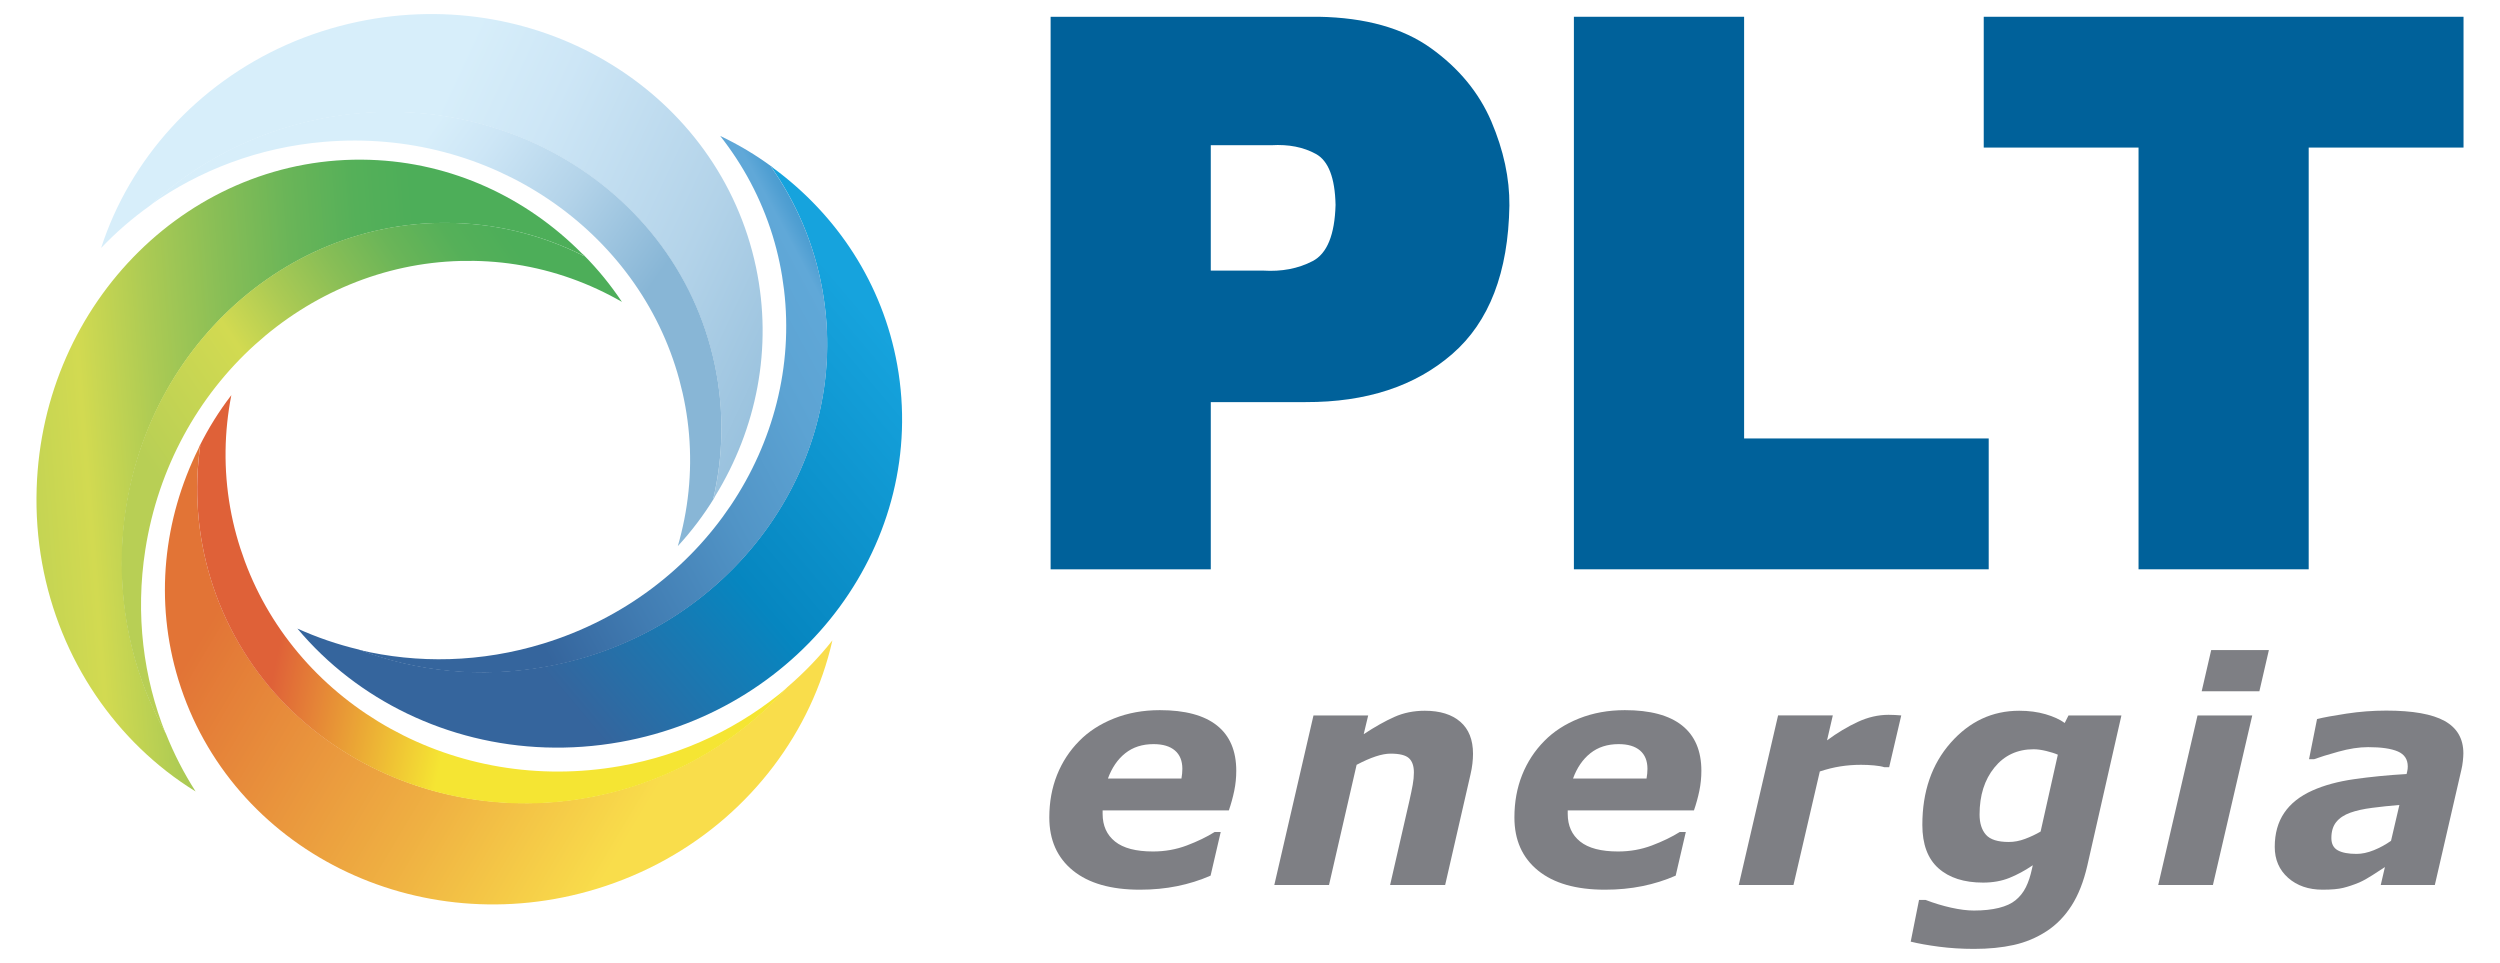
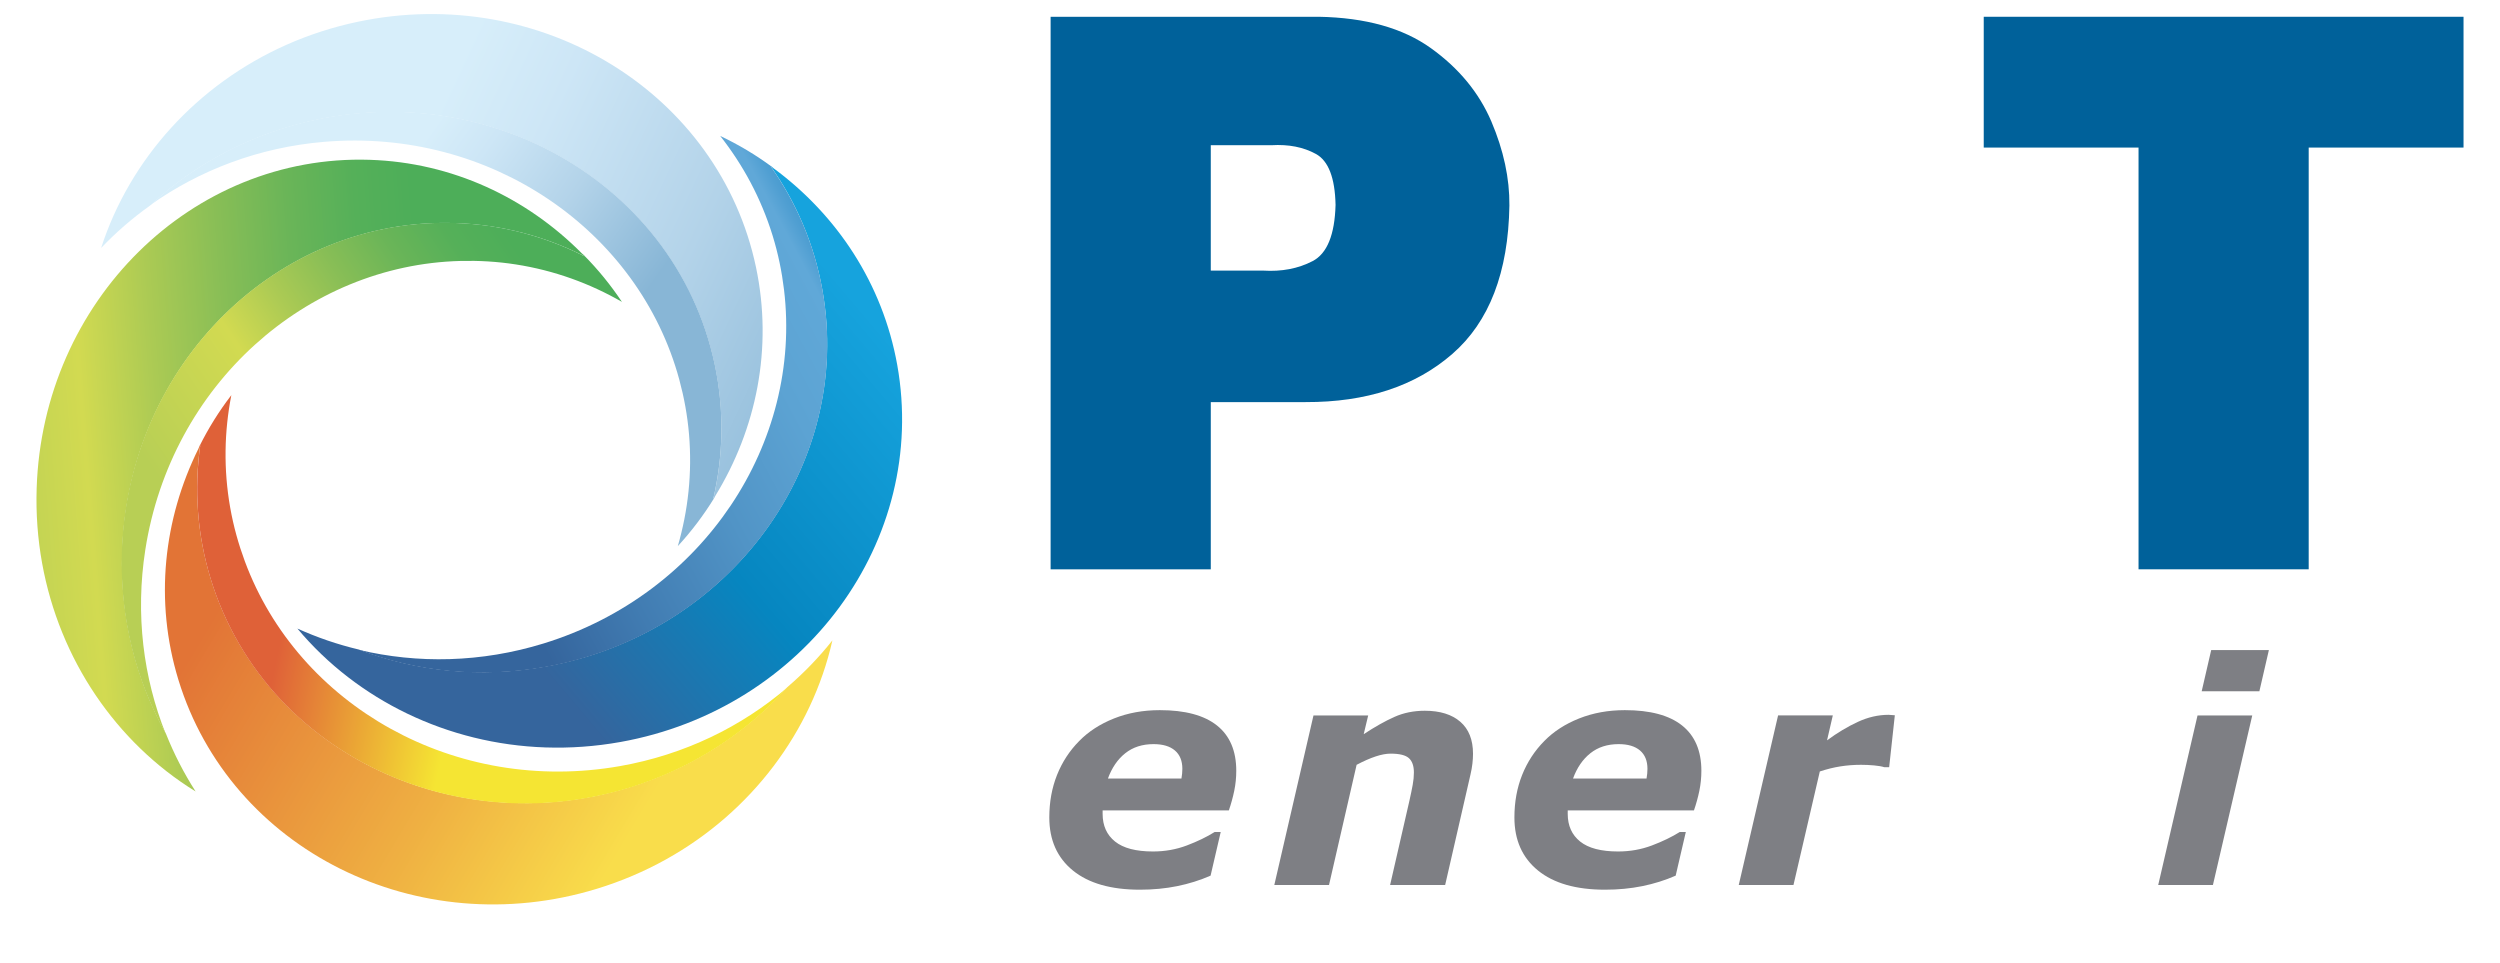
<svg xmlns="http://www.w3.org/2000/svg" version="1.1" x="0px" y="0px" width="453.021px" height="174.493px" viewBox="0 0 453.021 174.493" enable-background="new 0 0 453.021 174.493" xml:space="preserve">
  <g id="Livello_2">
</g>
  <g id="Livello_1">
    <path fill-rule="evenodd" clip-rule="evenodd" fill="#7E7F84" d="M214.087,141.081c0.055-0.331,0.096-0.633,0.124-0.909   c0.027-0.275,0.042-0.558,0.042-0.851c0-1.448-0.449-2.557-1.347-3.325c-0.897-0.77-2.188-1.155-3.872-1.155   c-2.034,0-3.741,0.551-5.124,1.649c-1.384,1.101-2.431,2.63-3.145,4.591H214.087z M206.55,161.22   c-5.241,0-9.284-1.159-12.133-3.478c-2.848-2.318-4.273-5.523-4.273-9.612c0-2.794,0.466-5.359,1.397-7.696   c0.931-2.336,2.272-4.392,4.026-6.163c1.68-1.716,3.779-3.076,6.298-4.08c2.52-1.004,5.286-1.506,8.3-1.506   c4.582,0,8.037,0.927,10.365,2.782c2.326,1.854,3.492,4.589,3.492,8.208c0,1.241-0.123,2.457-0.37,3.645   c-0.248,1.188-0.573,2.365-0.974,3.534h-22.873c0,0.11,0,0.216,0,0.315c0,0.101,0,0.204,0,0.313c0,2.136,0.748,3.804,2.249,5.009   c1.5,1.205,3.795,1.805,6.886,1.805c2.159,0,4.202-0.363,6.132-1.094c1.929-0.73,3.608-1.542,5.034-2.436h1.098l-1.835,7.908   c-1.916,0.84-3.936,1.474-6.054,1.902C211.198,161.006,208.942,161.22,206.55,161.22" />
    <path fill-rule="evenodd" clip-rule="evenodd" fill="#7E7F84" d="M298.367,141.081c0.056-0.331,0.096-0.633,0.124-0.909   c0.027-0.275,0.042-0.558,0.042-0.851c0-1.448-0.449-2.557-1.346-3.325c-0.898-0.77-2.188-1.155-3.873-1.155   c-2.034,0-3.741,0.551-5.123,1.649c-1.384,1.101-2.433,2.63-3.146,4.591H298.367z M290.83,161.22   c-5.239,0-9.283-1.159-12.133-3.478c-2.849-2.318-4.273-5.523-4.273-9.612c0-2.794,0.466-5.359,1.397-7.696   c0.932-2.336,2.271-4.392,4.025-6.163c1.681-1.716,3.779-3.076,6.299-4.08c2.521-1.004,5.286-1.506,8.3-1.506   c4.581,0,8.037,0.927,10.364,2.782c2.326,1.854,3.493,4.589,3.493,8.208c0,1.241-0.124,2.457-0.37,3.645   c-0.248,1.188-0.572,2.365-0.975,3.534h-22.873c0,0.11,0,0.216,0,0.315c0,0.101,0,0.204,0,0.313c0,2.136,0.748,3.804,2.249,5.009   c1.5,1.205,3.795,1.805,6.886,1.805c2.158,0,4.201-0.363,6.132-1.094c1.93-0.73,3.607-1.542,5.034-2.436h1.097l-1.835,7.908   c-1.915,0.84-3.935,1.474-6.053,1.902C295.478,161.006,293.223,161.22,290.83,161.22" />
    <path fill-rule="evenodd" clip-rule="evenodd" fill="#7E7F84" d="M266.923,136.592c0,0.548-0.035,1.142-0.109,1.779   c-0.072,0.639-0.19,1.305-0.354,1.997l-4.587,20.003h-9.976l3.494-15.241c0.255-1.131,0.454-2.097,0.6-2.899   c0.146-0.802,0.219-1.552,0.219-2.245c0-1.186-0.301-2.052-0.903-2.6c-0.602-0.546-1.707-0.82-3.313-0.82   c-0.788,0-1.689,0.168-2.714,0.506c-1.021,0.339-2.171,0.844-3.451,1.519l-5.002,21.781h-9.913l7.1-30.729h9.913l-0.812,3.394   c2.025-1.333,3.874-2.371,5.549-3.12c1.671-0.748,3.511-1.123,5.521-1.123c2.758,0,4.904,0.668,6.438,2   C266.157,132.123,266.923,134.057,266.923,136.592" />
-     <path fill-rule="evenodd" clip-rule="evenodd" fill="#7E7F84" d="M342.332,139.026h-0.874c-0.438-0.144-1.055-0.254-1.857-0.327   c-0.802-0.072-1.593-0.109-2.378-0.109c-1.291,0-2.539,0.097-3.742,0.288c-1.201,0.189-2.439,0.497-3.716,0.918l-4.773,20.575   h-9.916l7.127-30.729h9.916l-1.045,4.515c1.857-1.369,3.712-2.48,5.562-3.338c1.848-0.858,3.711-1.288,5.588-1.288   c0.347,0,0.733,0.011,1.162,0.031c0.429,0.016,0.806,0.044,1.135,0.08L342.332,139.026" />
-     <path fill-rule="evenodd" clip-rule="evenodd" fill="#7E7F84" d="M372.896,136.756c-0.527-0.236-1.229-0.46-2.099-0.671   c-0.867-0.209-1.63-0.313-2.289-0.313c-2.943,0-5.313,1.104-7.104,3.313c-1.792,2.206-2.689,5.042-2.689,8.51   c0,1.568,0.386,2.791,1.153,3.666c0.769,0.876,2.149,1.313,4.146,1.313c0.968,0,1.952-0.186,2.949-0.561   c0.995-0.373,1.935-0.815,2.812-1.327L372.896,136.756z M384.419,129.643l-6.176,27.199c-0.67,2.919-1.627,5.346-2.868,7.279   c-1.242,1.933-2.746,3.474-4.518,4.624c-1.827,1.186-3.808,2.017-5.944,2.49c-2.135,0.475-4.536,0.712-7.2,0.712   c-2.209,0-4.326-0.133-6.354-0.397c-2.025-0.266-3.732-0.571-5.121-0.916l1.507-7.554h1.206c1.516,0.584,3.05,1.049,4.603,1.396   c1.554,0.345,2.932,0.521,4.139,0.521c1.734,0,3.241-0.16,4.518-0.479c1.28-0.319,2.286-0.781,3.016-1.383   c0.785-0.639,1.412-1.423,1.875-2.354c0.467-0.93,0.843-2.071,1.125-3.42l0.135-0.573c-1.426,0.967-2.838,1.733-4.244,2.296   c-1.406,0.567-2.992,0.851-4.764,0.851c-3.451,0-6.146-0.867-8.092-2.6c-1.944-1.733-2.916-4.353-2.916-7.854   c0-6.038,1.708-10.995,5.121-14.871c3.414-3.877,7.56-5.816,12.435-5.816c1.751,0,3.346,0.212,4.779,0.631s2.587,0.948,3.464,1.585   l0.687-1.366H384.419" />
+     <path fill-rule="evenodd" clip-rule="evenodd" fill="#7E7F84" d="M342.332,139.026h-0.874c-0.438-0.144-1.055-0.254-1.857-0.327   c-0.802-0.072-1.593-0.109-2.378-0.109c-1.291,0-2.539,0.097-3.742,0.288c-1.201,0.189-2.439,0.497-3.716,0.918l-4.773,20.575   h-9.916l7.127-30.729h9.916l-1.045,4.515c1.857-1.369,3.712-2.48,5.562-3.338c1.848-0.858,3.711-1.288,5.588-1.288   c0.429,0.016,0.806,0.044,1.135,0.08L342.332,139.026" />
    <path fill-rule="evenodd" clip-rule="evenodd" fill="#7E7F84" d="M411.141,117.794l-1.723,7.47h-10.454l1.725-7.47H411.141z    M408.128,129.643l-7.129,30.729h-9.914l7.127-30.729H408.128" />
-     <path fill-rule="evenodd" clip-rule="evenodd" fill="#7E7F84" d="M434.789,145.868c-1.76,0.146-3.413,0.32-4.951,0.522   c-1.541,0.199-2.853,0.49-3.934,0.874c-1.121,0.401-1.973,0.968-2.559,1.696c-0.588,0.729-0.881,1.695-0.881,2.901   c0,1.059,0.391,1.8,1.169,2.229c0.78,0.43,1.913,0.644,3.398,0.644c0.97,0,2.013-0.223,3.123-0.668   c1.109-0.447,2.15-1.013,3.121-1.705L434.789,145.868z M432.168,157.12c-0.62,0.401-1.371,0.889-2.244,1.457   c-0.877,0.57-1.69,1.02-2.438,1.35c-1.021,0.421-1.981,0.742-2.877,0.962c-0.893,0.222-2.137,0.331-3.724,0.331   c-2.557,0-4.643-0.717-6.26-2.15c-1.614-1.433-2.422-3.302-2.422-5.604c0-2.429,0.574-4.487,1.723-6.179   c1.147-1.689,2.851-3.036,5.111-4.043c2.114-0.948,4.635-1.633,7.56-2.053c2.925-0.419,6.092-0.732,9.499-0.932   c0.021-0.11,0.062-0.288,0.12-0.534c0.061-0.247,0.09-0.524,0.09-0.836c0-1.294-0.603-2.202-1.805-2.721   c-1.204-0.521-2.999-0.78-5.39-0.78c-1.624,0-3.414,0.273-5.375,0.821c-1.962,0.546-3.434,1.004-4.417,1.368h-0.904l1.451-7.278   c1.147-0.293,2.927-0.62,5.334-0.986c2.408-0.365,4.808-0.547,7.198-0.547c4.816,0,8.35,0.629,10.604,1.888   c2.252,1.258,3.379,3.211,3.379,5.855c0,0.365-0.031,0.84-0.095,1.424c-0.065,0.583-0.151,1.093-0.261,1.532l-4.815,20.905h-9.801   L432.168,157.12" />
    <g>
      <g>
        <linearGradient id="SVGID_1_" gradientUnits="userSpaceOnUse" x1="-25.428" y1="92.061" x2="78.617" y2="83.856">
          <stop offset="0.22" style="stop-color:#B8CF55" />
          <stop offset="0.398" style="stop-color:#D2DA51" />
          <stop offset="0.399" style="stop-color:#D2DA51" />
          <stop offset="0.53" style="stop-color:#ABCA54" />
          <stop offset="0.659" style="stop-color:#88BE56" />
          <stop offset="0.782" style="stop-color:#6AB558" />
          <stop offset="0.899" style="stop-color:#55B059" />
          <stop offset="1" style="stop-color:#4DAE59" />
        </linearGradient>
        <path fill-rule="evenodd" clip-rule="evenodd" fill="url(#SVGID_1_)" d="M105.46,45.938C95.44,35.84,81.979,29.442,66.992,28.959     C34.757,27.921,7.738,54.566,6.644,88.476c-0.6,18.588,6.725,35.487,18.769,47.143c3.058,2.958,6.419,5.58,10.034,7.803     c-2.106-3.282-3.907-6.78-5.371-10.455c-5.389-9.66-8.335-20.988-7.946-33.029c1.094-33.909,28.112-60.556,60.348-59.516     c8.439,0.273,16.39,2.43,23.524,6.054C105.825,46.291,105.639,46.119,105.46,45.938" />
      </g>
    </g>
    <g>
      <g>
        <linearGradient id="SVGID_2_" gradientUnits="userSpaceOnUse" x1="27.013" y1="99.991" x2="98.24" y2="51.885">
          <stop offset="0.102" style="stop-color:#B8CF55" />
          <stop offset="0.398" style="stop-color:#D2DA51" />
          <stop offset="0.399" style="stop-color:#D2DA51" />
          <stop offset="0.53" style="stop-color:#ABCA54" />
          <stop offset="0.659" style="stop-color:#88BE56" />
          <stop offset="0.782" style="stop-color:#6AB558" />
          <stop offset="0.899" style="stop-color:#55B059" />
          <stop offset="1" style="stop-color:#4DAE59" />
        </linearGradient>
        <path fill-rule="evenodd" clip-rule="evenodd" fill="url(#SVGID_2_)" d="M105.818,46.257c-0.139-0.111-0.276-0.225-0.417-0.335     c0.179,0.18,0.365,0.352,0.542,0.535c-7.134-3.624-15.085-5.782-23.524-6.053c-17.567-0.566-33.573,7.1-44.689,19.672     c-9.284,10.496-15.162,24.413-15.659,39.844c-0.388,12.039,2.557,23.368,7.947,33.027c-4.038-10.138-5.517-21.575-3.689-33.308     c4.665-29.973,29.192-51.638,57.111-52.352c3.309-0.085,6.663,0.106,10.04,0.632c6.959,1.084,13.413,3.442,19.218,6.783     C110.689,51.686,108.391,48.855,105.818,46.257" />
      </g>
    </g>
    <g>
      <g>
        <linearGradient id="SVGID_3_" gradientUnits="userSpaceOnUse" x1="159.591" y1="59.551" x2="87.617" y2="120.337">
          <stop offset="0" style="stop-color:#16A3DD" />
          <stop offset="0.52" style="stop-color:#0686C0" />
          <stop offset="0.92" style="stop-color:#35659D" />
        </linearGradient>
        <path fill-rule="evenodd" clip-rule="evenodd" fill="url(#SVGID_3_)" d="M140.226,30.527     c11.443,8.457,19.718,20.852,22.362,35.61c5.689,31.749-16.771,62.334-50.167,68.319c-18.306,3.281-36.086-1.523-49.359-11.756     c-3.37-2.599-6.449-5.547-9.172-8.801c3.551,1.609,7.274,2.886,11.123,3.802c10.338,3.937,21.972,5.214,33.83,3.09     c33.396-5.985,55.854-36.573,50.167-68.318c-1.49-8.313-4.774-15.868-9.391-22.402C139.826,30.217,140.022,30.378,140.226,30.527     " />
      </g>
    </g>
    <g>
      <g>
        <linearGradient id="SVGID_4_" gradientUnits="userSpaceOnUse" x1="84.243" y1="90.924" x2="188.288" y2="34.986">
          <stop offset="0" style="stop-color:#35659D" />
          <stop offset="0.158" style="stop-color:#417CB2" />
          <stop offset="0.349" style="stop-color:#5194C6" />
          <stop offset="0.513" style="stop-color:#5CA3D3" />
          <stop offset="0.629" style="stop-color:#60A8D8" />
          <stop offset="0.65" style="stop-color:#509FD2" />
          <stop offset="0.688" style="stop-color:#3994CA" />
          <stop offset="0.736" style="stop-color:#238CC4" />
          <stop offset="0.803" style="stop-color:#0F87C1" />
          <stop offset="0.989" style="stop-color:#0686C0" />
        </linearGradient>
        <path fill-rule="evenodd" clip-rule="evenodd" fill="url(#SVGID_4_)" d="M139.86,30.219c0.129,0.124,0.264,0.242,0.393,0.364     c-0.204-0.151-0.401-0.31-0.608-0.458c4.616,6.535,7.901,14.093,9.39,22.402c3.101,17.301-2.172,34.248-13.005,47.066     c-9.047,10.702-21.964,18.53-37.161,21.253c-11.858,2.124-23.493,0.848-33.831-3.089c10.614,2.53,22.146,2.339,33.492-1.163     c28.982-8.949,46.874-36.353,43.544-64.08c-0.395-3.286-1.069-6.578-2.077-9.843c-2.079-6.73-5.346-12.775-9.49-18.039     C133.783,26.185,136.917,28.05,139.86,30.219" />
      </g>
    </g>
    <g>
      <g>
        <linearGradient id="SVGID_5_" gradientUnits="userSpaceOnUse" x1="73.357" y1="32.191" x2="157.409" y2="71.385">
          <stop offset="0" style="stop-color:#D7EEFA" />
          <stop offset="0.207" style="stop-color:#CDE6F6" />
          <stop offset="0.565" style="stop-color:#B3D3E9" />
          <stop offset="1" style="stop-color:#88B6D6" />
        </linearGradient>
        <path fill-rule="evenodd" clip-rule="evenodd" fill="url(#SVGID_5_)" d="M129.62,89.859c7.438-12.128,10.462-26.721,7.381-41.396     c-6.628-31.564-38.917-51.5-72.12-44.527c-18.201,3.821-32.883,14.94-41.353,29.402c-2.15,3.672-3.899,7.559-5.204,11.599     c2.689-2.824,5.663-5.404,8.886-7.696c8.107-7.525,18.415-13.071,30.204-15.548c33.204-6.971,65.493,12.965,72.121,44.529     c1.736,8.265,1.523,16.5-0.307,24.289C129.363,90.297,129.487,90.075,129.62,89.859" />
      </g>
    </g>
    <g>
      <g>
        <linearGradient id="SVGID_6_" gradientUnits="userSpaceOnUse" x1="69.2" y1="35.997" x2="109.103" y2="64.339">
          <stop offset="0" style="stop-color:#D7EEFA" />
          <stop offset="0.207" style="stop-color:#CDE6F6" />
          <stop offset="0.565" style="stop-color:#B3D3E9" />
          <stop offset="1" style="stop-color:#88B6D6" />
        </linearGradient>
        <path fill-rule="evenodd" clip-rule="evenodd" fill="url(#SVGID_6_)" d="M129.395,90.282c0.075-0.161,0.155-0.321,0.229-0.483     c-0.133,0.216-0.257,0.438-0.391,0.652c1.83-7.789,2.042-16.024,0.307-24.287c-3.612-17.202-14.853-30.936-29.701-38.757     c-12.399-6.53-27.31-8.946-42.419-5.772c-11.79,2.476-22.097,8.02-30.205,15.545c8.892-6.325,19.654-10.469,31.486-11.476     c30.223-2.568,57.083,16.128,64.391,43.081c0.868,3.196,1.476,6.499,1.764,9.907c0.597,7.017-0.166,13.845-2.034,20.277     C125.274,96.301,127.48,93.399,129.395,90.282" />
      </g>
    </g>
    <g>
      <g>
        <linearGradient id="SVGID_7_" gradientUnits="userSpaceOnUse" x1="118.423" y1="144.106" x2="45.332" y2="100.475">
          <stop offset="0" style="stop-color:#F9DD4B" />
          <stop offset="0.396" style="stop-color:#EFB042" />
          <stop offset="1" style="stop-color:#E27436" />
        </linearGradient>
        <path fill-rule="evenodd" clip-rule="evenodd" fill="url(#SVGID_7_)" d="M35.964,81.285c-6.319,12.746-8.024,27.551-3.64,41.892     c9.431,30.842,43.377,47.802,75.821,37.881c17.786-5.438,31.411-17.828,38.55-32.993c1.813-3.85,3.206-7.878,4.142-12.018     c-2.424,3.055-5.154,5.889-8.159,8.462c-7.402,8.22-17.17,14.669-28.69,18.191c-32.444,9.921-66.391-7.039-75.822-37.882     c-2.468-8.074-2.996-16.297-1.872-24.219C36.18,80.824,36.078,81.057,35.964,81.285" />
      </g>
    </g>
    <g>
      <g>
        <linearGradient id="SVGID_8_" gradientUnits="userSpaceOnUse" x1="52.83" y1="106.01" x2="121.448" y2="120.181">
          <stop offset="0" style="stop-color:#DF6138" />
          <stop offset="0.47" style="stop-color:#F5E533" />
          <stop offset="1" style="stop-color:#F5E533" />
        </linearGradient>
        <path fill-rule="evenodd" clip-rule="evenodd" fill="url(#SVGID_8_)" d="M36.151,80.843c-0.06,0.167-0.125,0.333-0.184,0.501     c0.113-0.227,0.216-0.458,0.332-0.685c-1.125,7.921-0.597,16.144,1.872,24.218c5.139,16.808,17.566,29.478,33.057,35.937     c12.935,5.394,28,6.46,42.765,1.945c11.521-3.521,21.288-9.969,28.689-18.191c-8.289,7.098-18.636,12.191-30.33,14.254     c-29.871,5.268-58.298-10.944-67.994-37.135c-1.149-3.104-2.052-6.341-2.646-9.707c-1.224-6.936-1.076-13.805,0.208-20.377     C39.714,74.479,37.779,77.567,36.151,80.843" />
      </g>
    </g>
    <path fill-rule="evenodd" clip-rule="evenodd" fill="#00619A" d="M190.38,3.039h48.576c8.483,0.151,15.263,2.049,20.335,5.687   c5.07,3.635,8.722,8.067,10.956,13.287c2.222,5.231,3.315,10.306,3.269,15.229c-0.193,12.103-3.64,21.079-10.358,26.908   c-6.716,5.84-15.575,8.748-26.585,8.714h-17.168v30.298H190.38V3.039z M219.404,49.036h9.518c3.334,0.207,6.315-0.359,8.936-1.721   c2.624-1.364,4.009-4.76,4.157-10.189c-0.106-4.909-1.297-7.982-3.555-9.225c-2.264-1.246-4.953-1.774-8.08-1.586h-10.976V49.036z" />
-     <polygon fill-rule="evenodd" clip-rule="evenodd" fill="#00619A" points="285.203,103.162 360.37,103.162 360.37,79.452    316.047,79.452 316.047,3.039 285.203,3.039  " />
    <polygon fill-rule="evenodd" clip-rule="evenodd" fill="#00619A" points="387.521,103.162 418.354,103.162 418.354,26.741    446.412,26.741 446.412,3.039 359.47,3.039 359.47,26.741 387.521,26.741  " />
  </g>
</svg>